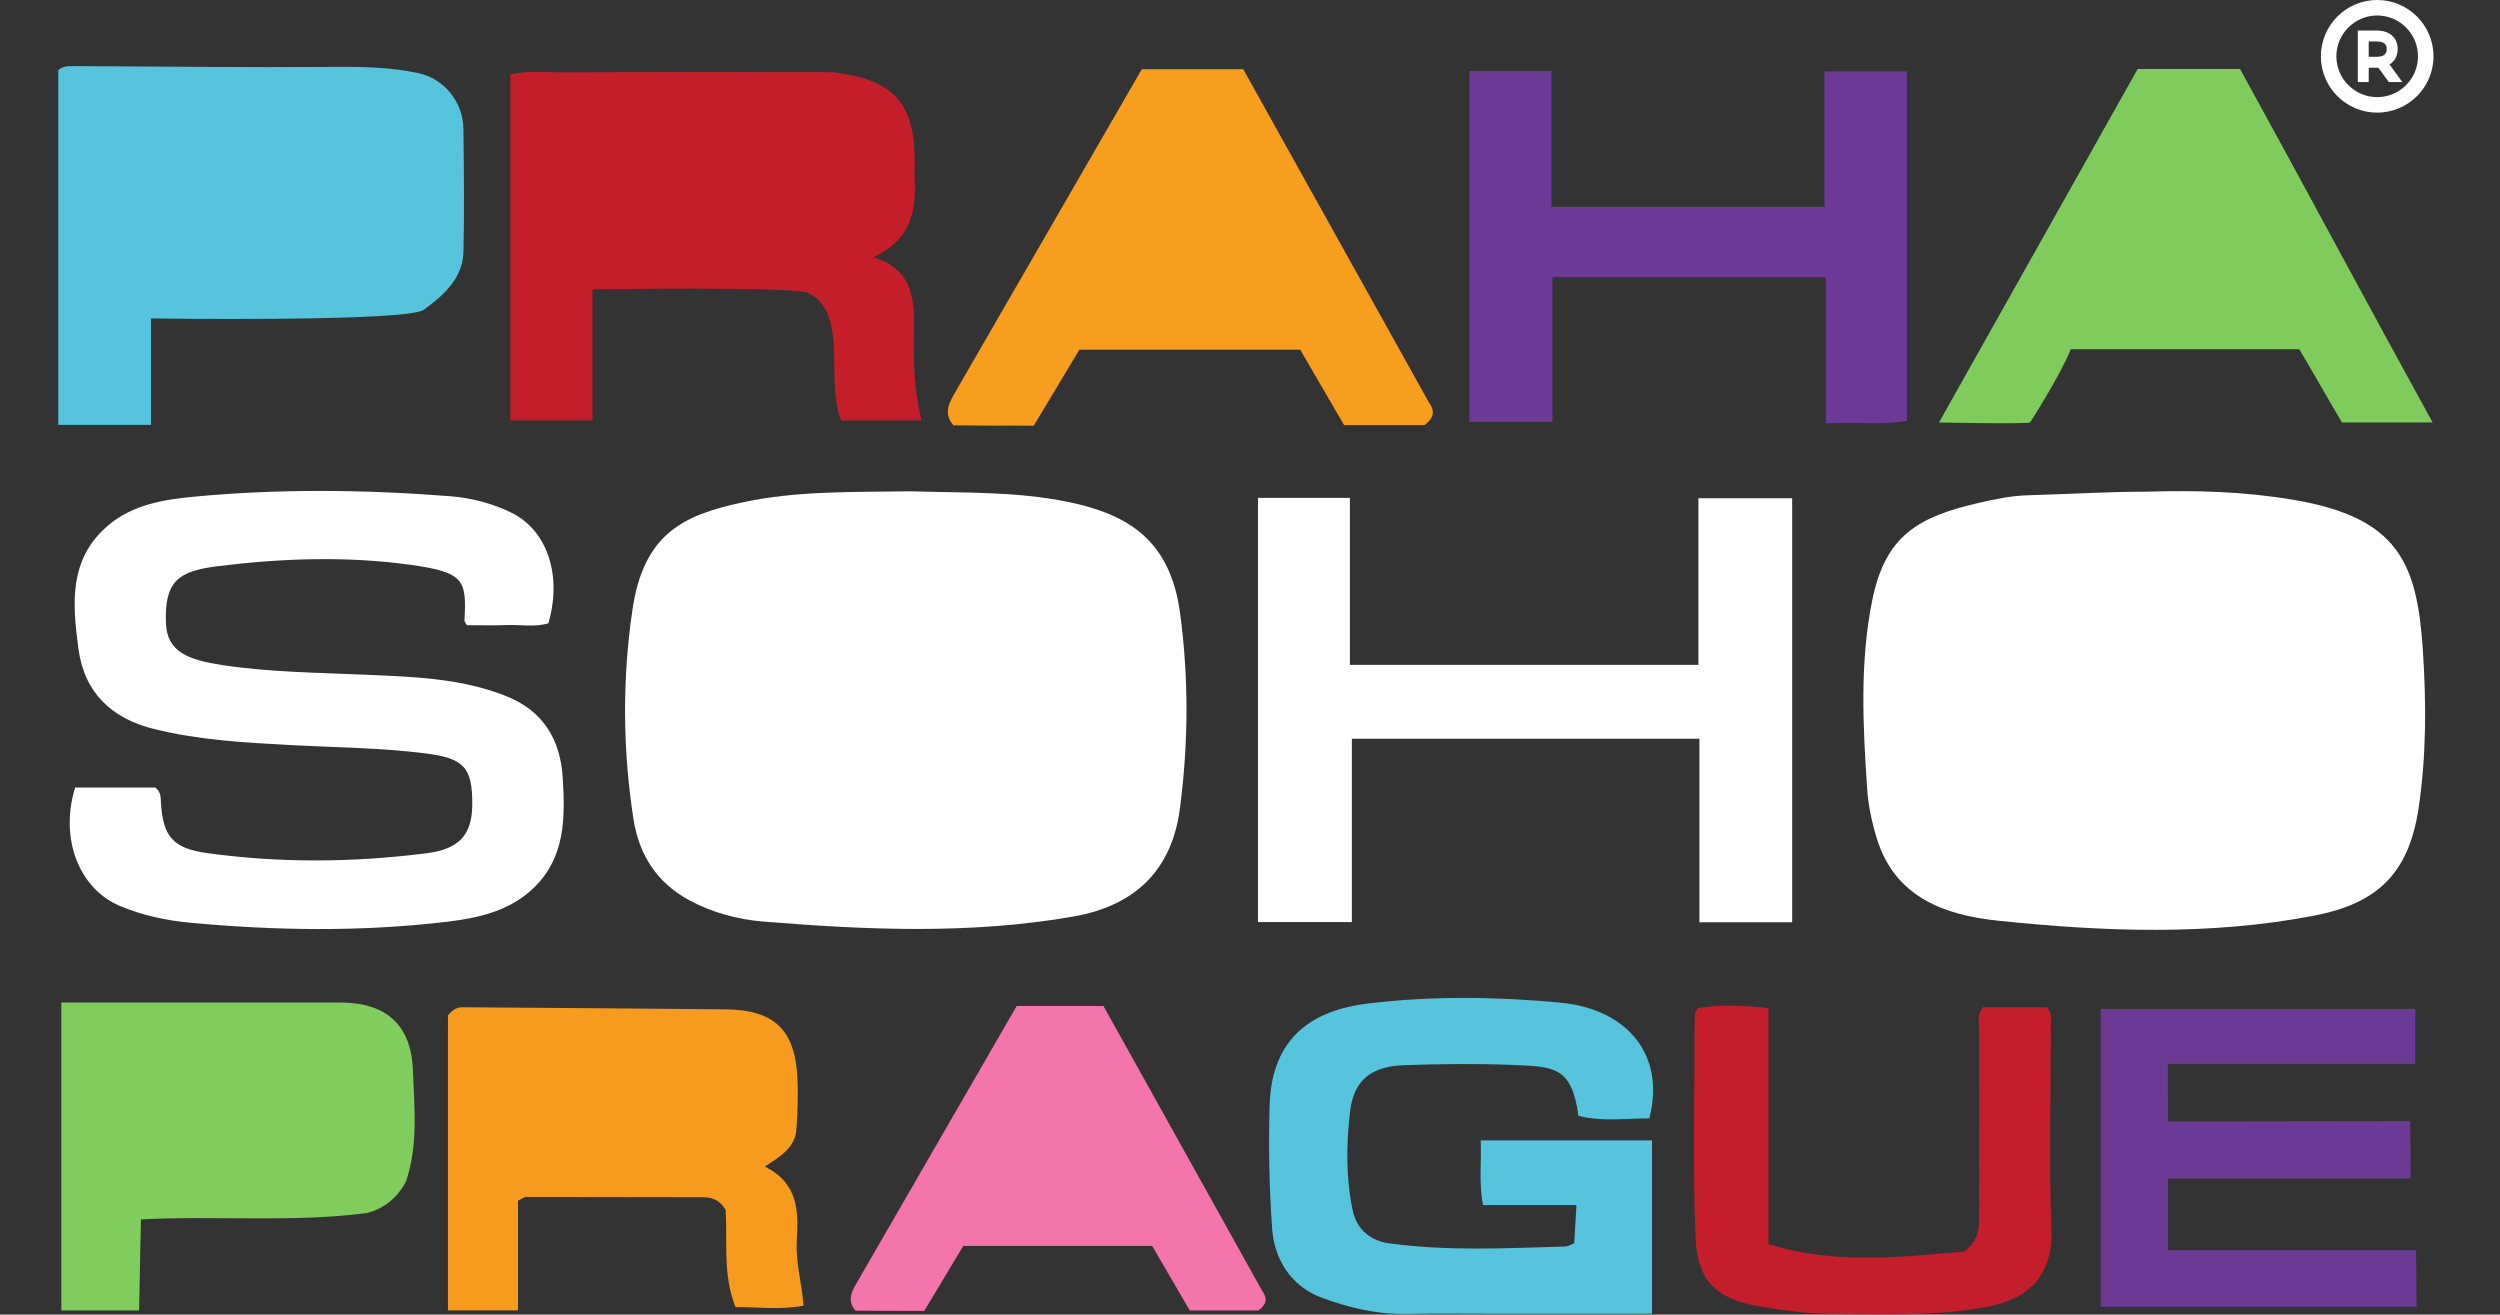
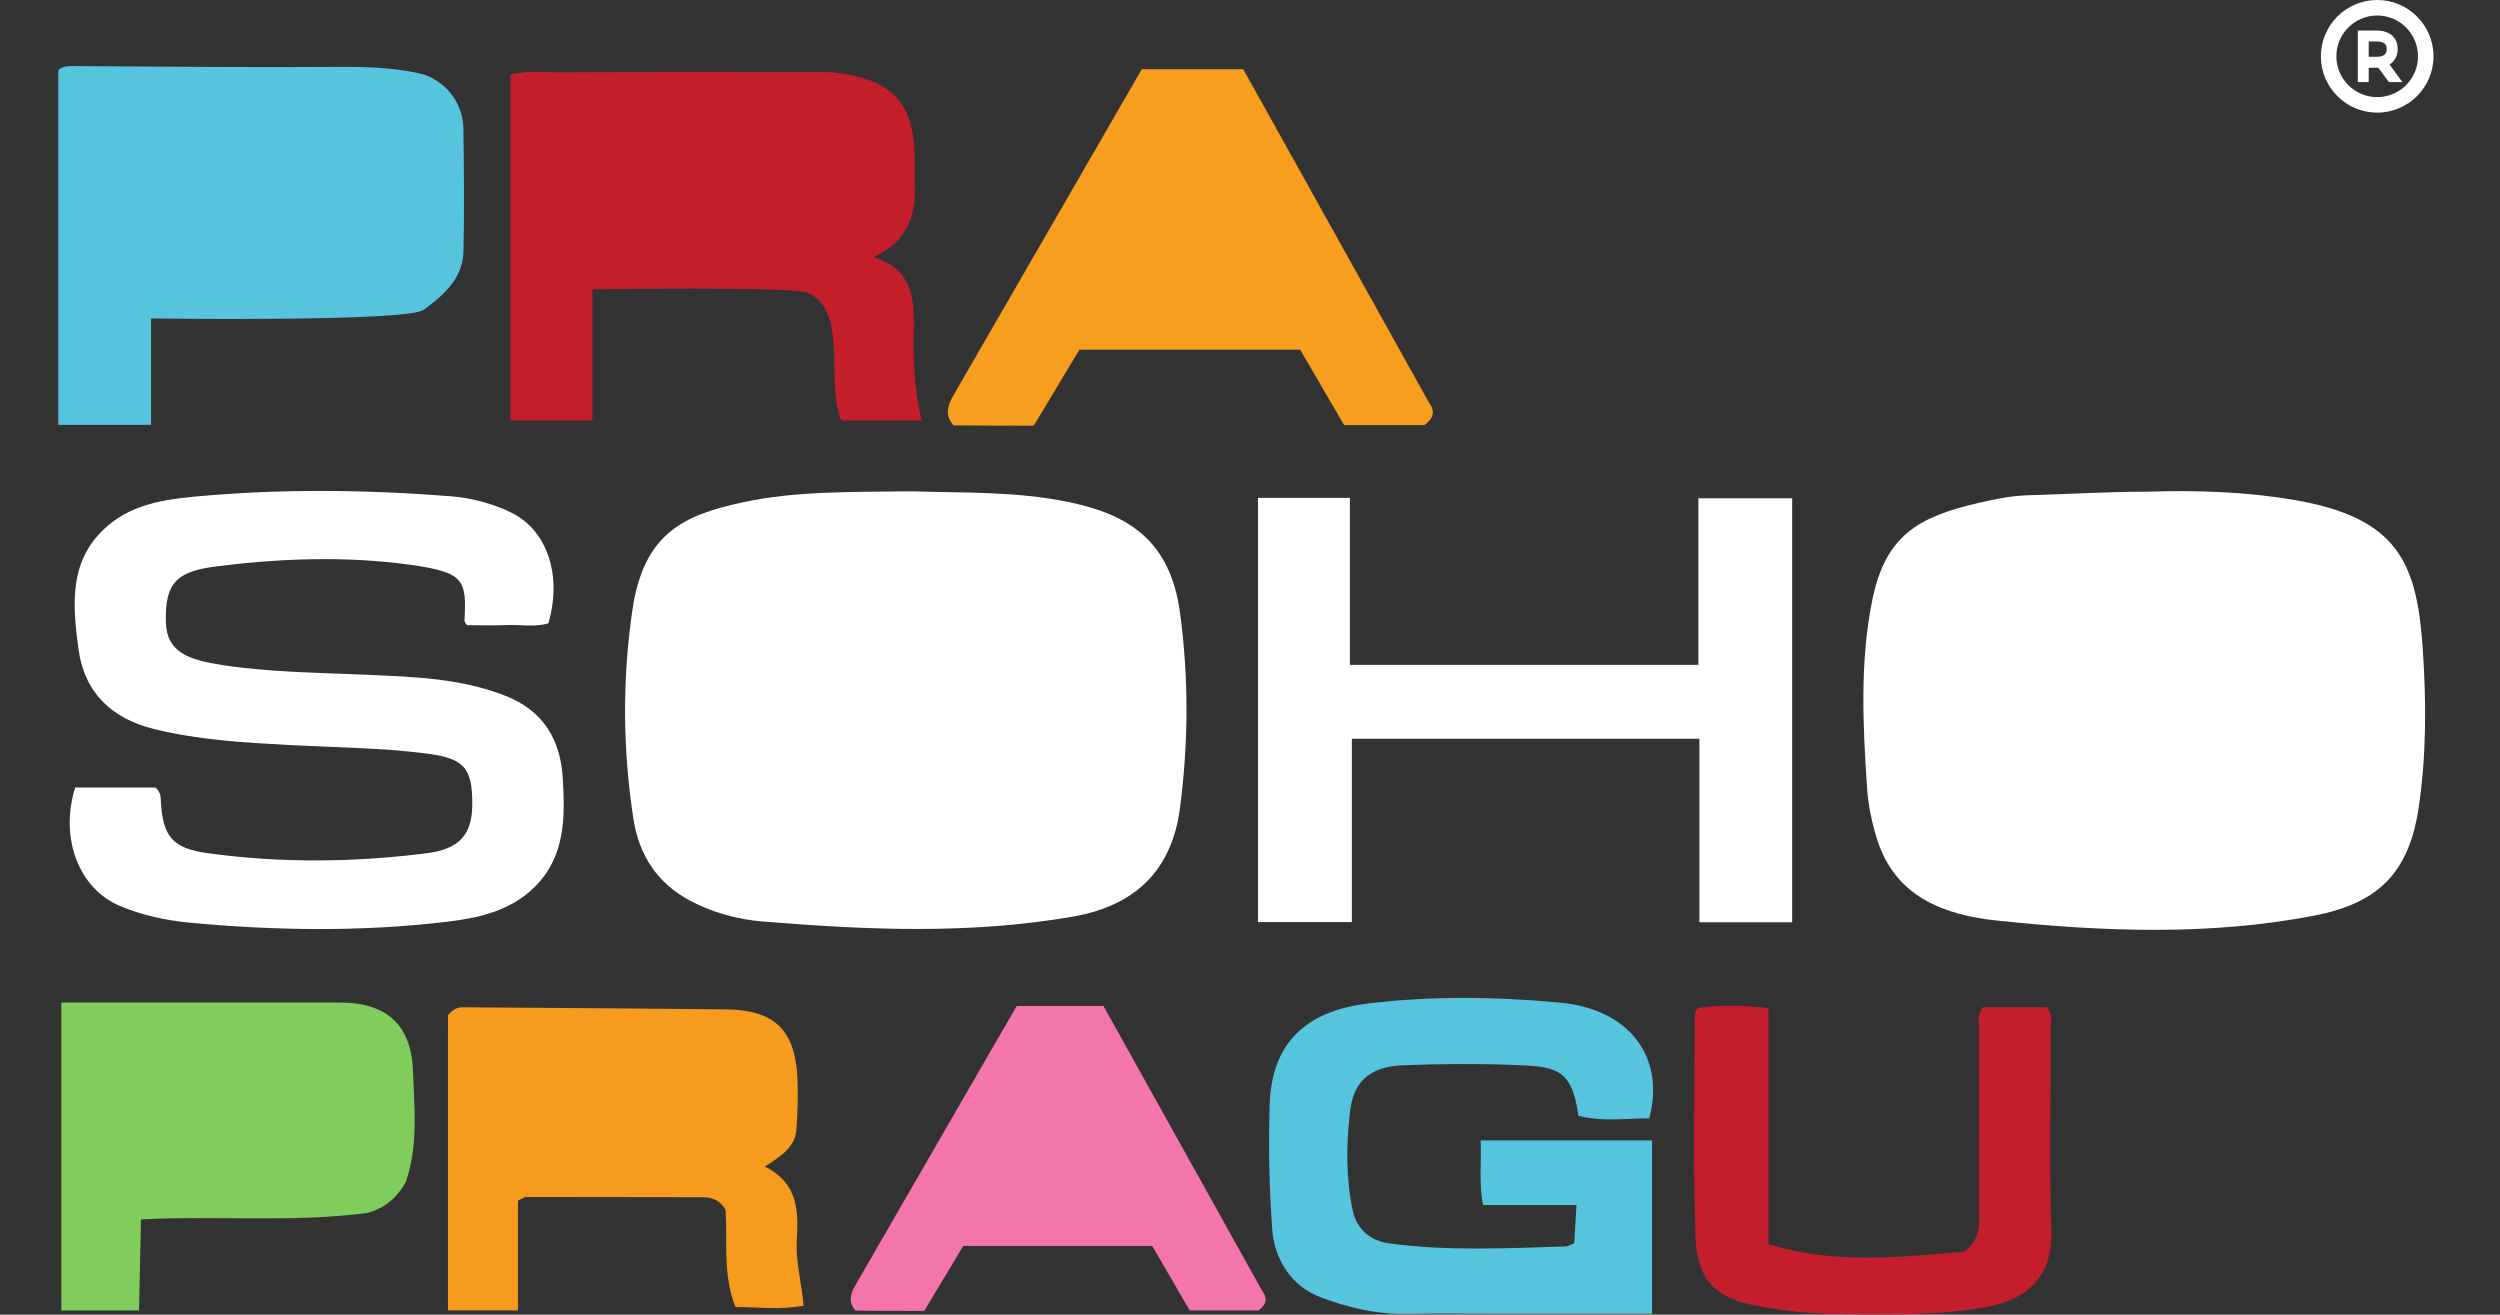
<svg xmlns="http://www.w3.org/2000/svg" viewBox="0 0 489.04 257.16" height="257.16" width="489.04" xml:space="preserve" id="svg2" version="1.1">
  <rect x="0" y="0" width="489.04" height="257.16" fill="#333333" stroke="none" />
  <defs>
    <mask id="remove">
      <rect width="100%" height="100%" fill="white" />
      <g transform="matrix(1.333,0,0,-1.333,0,257.16)">
        <g transform="scale(0.095) translate(90, 0)">
          <path id="path40" style="fill:#000;fill-opacity:1;fill-rule:evenodd;stroke:none" d="m 1311.19,1161.93 c 59.52,-2.95 119.21,-0.2 178.83,-12.18 69.13,-13.89 98.98,-56.62 103.65,-119.95 5.07,-68.64 6.23,-137.538 -2.95,-206.491 -10.63,-79.911 -62.6,-100.481 -119.16,-109.43 -110.38,-17.449 -221.46,-15.231 -332.08,0.5 -63.64,9.062 -100.88,41.769 -111.76,110.019 -11.49,72.161 -10.48,146.067 -0.65,218.462 12.17,89.63 57.93,99.34 131.27,113.19 25.4,4.8 51.81,4.75 77.81,5.68 24.98,0.9 50.02,0.2 75.04,0.2" />
          <path id="path42" style="fill:#000;fill-opacity:1;fill-rule:evenodd;stroke:none" d="m 3224.7,1165.52 c 59.38,-5.68 118.28,-2.74 176.76,-15.12 63.47,-13.43 98.1,-48.83 103.92,-112.72 6.62,-72.828 10.1,-146.071 -2.32,-218.289 -12.93,-75.129 -49.75,-93.11 -119.44,-105.051 -109.21,-18.692 -219.31,-15.391 -329.04,-0.43 -63.5,8.668 -101.89,40.539 -113.7,111.531 -11.96,71.957 -10.67,145.934 -0.79,218.399 11.74,86.09 58.14,100.9 132.51,112.15 50.25,7.6 101.8,6.68 152.1,9.53" />
          <path id="path44" style="fill:#000;fill-opacity:1;fill-rule:evenodd;stroke:none" d="m 145.41,1660.61 c 0,50.16 0,96.58 0,145.43 106.051,0 212.727,0.28 319.399,-0.3 16.418,-0.09 24.8,-11.46 24.886,-27.91 0.164,-29.03 0.434,-58.05 -0.093,-87.06 -0.348,-19 -10.602,-30.02 -29.946,-30.06 -102.941,-0.22 -205.89,-0.1 -314.246,-0.1" />
          <path id="path46" style="fill:#000;fill-opacity:1;fill-rule:evenodd;stroke:none" d="m 825.742,1682.66 c 0,44.52 0,89.15 0,133.56 15.727,6.99 30.973,3.65 45.758,3.69 90.223,0.25 180.46,0.72 270.67,-0.48 40.9,-0.55 50.38,-12.19 51.16,-53.3 1.54,-82 -5.62,-89.33 -87.77,-89.49 -81.21,-0.16 -162.415,-0.32 -243.619,-0.27 -10.836,0.01 -22.101,-2.01 -36.199,6.29" />
-           <path id="path50" style="fill:#000;fill-opacity:1;fill-rule:evenodd;stroke:none" d="m 1630.65,1596.11 110.39,211.98 124.73,-211.98 z" />
          <path id="path56" style="fill:#000;fill-opacity:1;fill-rule:evenodd;stroke:none" d="m 3290.13,1817.87 c 39.12,-73.95 77.62,-146.71 118.7,-224.34 -81.38,0 -158.28,0 -241.84,0 41.25,75.15 81.25,148.04 123.14,224.34" />
          <path id="path60" style="fill:#000;fill-opacity:1;fill-rule:evenodd;stroke:none" d="m 127.301,383.512 c 90.785,0 174.89,-0.102 258.992,0.097 15.539,0.039 27.91,-4.648 32.871,-20.269 11.477,-36.141 15.848,-72.121 -6.652,-110.039 -93.34,-11.449 -188.11,-3.551 -286.434,-5.789 l 1.223,136" />
          <path id="path54" style="fill:#000;fill-opacity:1;fill-rule:evenodd;stroke:none" d="m 1443.6,196.398 94.44,181.352 106.71,-181.352 z" />
          <path id="path58" style="fill:#000;fill-opacity:1;fill-rule:evenodd;stroke:none" d="M 716.543,266.301 C 695.504,304.5 706.215,386.5 706.215,386.5 c 0,0 20.89,-0.211 30.484,-0.191 82.989,0.171 165.981,0.371 248.969,-0.098 41.532,-0.242 45.692,-5.211 45.872,-47.832 0.07,-17.891 0.01,-35.777 0.01,-51.027 -16.82,-17.454 -33.87,-21.532 -53.882,-21.372 -85.953,0.731 -171.922,0.321 -261.125,0.321" />
        </g>
      </g>
    </mask>
  </defs>
  <g transform="scale(0.1) translate(4540, 0)">
    <path fill="#fff" d="M110.16,0C49.417,0,0,49.417,0,110.16s49.417,110.159,110.16,110.159s110.16-49.417,110.16-110.159S170.902,0,110.16,0z   M110.16,190.001c-44.024,0-79.84-35.816-79.84-79.841s35.816-79.841,79.84-79.841S190,66.135,190,110.16  S154.184,190.001,110.16,190.001z M150.19,95.832c0-22.237-15.607-36.052-40.73-36.052H72.24v100.76h21.34v-28.073h15.881  c0.936,0,1.925-0.024,2.943-0.074l20.535,28.148h26.446l-25.034-34.301C144.571,119.86,150.19,109.084,150.19,95.832z   M109.46,111.128H93.58V81.12h15.881c19.391,0,19.391,11.072,19.391,14.712C128.852,99.614,128.852,111.128,109.46,111.128z" />
  </g>
  <g mask="url(#remove)">
    <g transform="matrix(1.333,0,0,-1.333,0,257.16)" id="g10">
      <g transform="scale(0.095) translate(90, 0)" id="g12">
        <path id="path14" style="fill:#ffffff;fill-opacity:1;fill-rule:evenodd;stroke:none" d="m 1317.84,1271.81 c 78.32,-2.73 161.62,0.41 243.73,-16.79 91.14,-19.09 156.1,-58.74 171.24,-170.94 13.63,-100.982 13.07,-201.771 -0.22,-302.541 -12.56,-95.18 -69.35,-149.937 -164.3,-166.551 -159.53,-27.906 -319.43,-20.816 -479.31,-7.797 -39.14,3.2 -78.44,13.668 -113.851,32.707 -50.024,26.911 -77.988,69.903 -86.606,125.614 -16.648,107.636 -17.425,215.468 -1.566,323.228 17.297,117.52 78.215,145.97 168.833,165.72 84.64,18.45 171.25,15.97 262.05,17.35" />
        <path id="path16" style="fill:#ffffff;fill-opacity:1;fill-rule:evenodd;stroke:none" d="m 3225.64,1271.18 c 75.98,2.4 152.1,0.23 227.75,-12.65 161.36,-27.49 190.25,-97.4 199.17,-231.07 5.46,-81.937 5.7,-164.339 -6.66,-246.038 -15.32,-101.223 -64.77,-146.57 -161.52,-165.184 -162.03,-31.148 -325.55,-24.636 -488.12,-7.726 -81.6,8.488 -159.3,35.629 -187.31,127.679 -7.5,24.649 -13.03,50.539 -14.74,76.18 -6.5,97.07 -11.53,194.679 7.81,290.679 20.12,99.77 69.92,129.3 166.15,151.21 24.36,5.54 49.34,10.73 74.15,11.39 61.07,1.63 122.21,5.53 183.32,5.53" />
        <path id="path18" style="fill:#ffffff;fill-opacity:1;fill-rule:evenodd;stroke:none" d="m 26.074,814.219 c 42.855,0 84.5,0 124.02,0 8.113,-6.957 8.066,-13.938 8.414,-21.047 2.703,-55 18.64,-72.992 72.094,-80.344 112.781,-15.5 225.605,-14.449 338.418,-0.137 50.293,6.387 70.156,28.379 70.527,74.938 0.473,58.902 -13.899,72.062 -73.547,79.48 -68.441,8.52 -137.902,8.969 -206.937,12.653 -70.954,3.797 -141.985,7.707 -211.227,24.867 -64.988,16.101 -107.5,55.578 -116.688,124.121 -9.312,69.41 -15.226,139.13 46.664,190.98 37.542,31.47 84.805,39.26 130.993,43.65 131.937,12.54 264.258,11.12 396.293,0.85 32.597,-2.54 65.347,-10.94 95.031,-25.53 55.594,-27.33 78.527,-97.43 56.922,-170.79 -20.821,-6.36 -42.875,-1.83 -64.535,-2.74 -20.774,-0.86 -41.61,-0.18 -61.328,-0.18 -2.016,3.76 -3.786,5.49 -3.7,7.12 3.426,62.62 0.008,74.62 -83.695,86.17 -98.613,13.6 -198.27,10.1 -296.813,-2.1 -61.222,-7.58 -82.933,-22.82 -80.695,-87.46 1.57,-45.41 34.52,-57.4 88.223,-65.51 72.324,-10.929 145.672,-11.48 218.769,-14.69 73.61,-3.239 147.93,-5.071 218.145,-32.872 57.836,-22.906 84.441,-67.476 87.914,-127.207 3.512,-60.371 4.199,-120.632 -43.492,-167.91 -37.742,-37.41 -87.508,-48.019 -136.61,-53.82 C 467.488,591.16 335.258,593.07 203.227,605.422 166.348,608.871 130,616.828 95.922,630.969 31.711,657.621 1.855,735.891 26.074,814.219" />
        <path id="path20" style="fill:#ffffff;fill-opacity:1;fill-rule:evenodd;stroke:none" d="m 1995.23,1003.71 c 181.07,0 358,0 538.36,0 0,85.35 0,169.92 0,257.31 49.65,0 95.96,0 144.82,0 0,-217.55 0,-435.29 0,-654.981 -47.22,0 -93.84,0 -143.28,0 0,94.801 0,188.313 0,283.551 -179.69,0 -356.58,0 -536.89,0 0,-93.641 0,-187.231 0,-283.168 -49.77,0 -96.23,0 -145.02,0 0,217.648 0,435.418 0,655.208 46.8,0 92.33,0 142.01,0 0,-85.52 0,-170.95 0,-257.92" />
        <path id="path22" style="fill:#56c4dc;fill-opacity:1;fill-rule:evenodd;stroke:none" d="m 564.871,1552.39 c -22.582,-19.33 -421.555,-13.59 -421.555,-13.59 0,-54.24 0,-108.48 0,-164.42 -49.105,0 -94.664,0 -143.316,0 0,182.79 0,364.37 0,547.73 5.227,5.75 14.082,6.58 23.141,6.54 135.156,-0.61 270.32,-2.34 405.464,-1.26 43.309,0.34 86.45,-0.64 128.305,-9.82 39.543,-8.68 68.465,-44.75 68.949,-85.7 0.746,-63.07 1.461,-126.19 0.082,-189.24 -0.851,-39.25 -26.378,-65.04 -61.07,-90.24" />
        <path id="path24" style="fill:#c41e2b;fill-opacity:1;fill-rule:evenodd;stroke:none" d="m 698.379,1915.55 c 27.519,6.84 53.578,3.28 79.215,3.41 130.234,0.66 260.466,0.38 390.706,0.34 12.01,0 24.17,0.45 36.01,-1.15 87.44,-11.82 119.22,-49.06 118.7,-138.3 -0.05,-10.02 -0.53,-20.06 -0.04,-30.05 2.43,-49.23 -8.99,-91.49 -63.92,-116.28 61.49,-19.23 63.41,-65.25 62.56,-112.46 -0.82,-45.88 0.11,-91.62 11.93,-139.77 -42.94,0 -82.26,0 -123.91,0 -25.54,59 11.99,166.07 -50.67,196.77 -21.78,10.67 -333.757,5.65 -333.757,5.65 0,-69.15 0,-134.58 0,-202.37 -43.93,0 -84.258,0 -126.824,0 0,177.6 0,354.35 0,534.21" />
        <path id="path26" style="fill:#56c4dd;fill-opacity:1;fill-rule:evenodd;stroke:none" d="m 2461.98,1.371 c -82.92,0 -160.96,0.008 -239,-0.012 -47.13,0 -94.26,0.621 -141.37,-0.238 -45.57,-0.832 -89.36,9.848 -130.91,25.391 -46.76,17.5 -72.23,59.457 -75.58,106.109 -4.55,63.43 -5.82,127.418 -3.87,191.457 3.22,105.344 67.6,146.352 151.91,156.524 98.59,11.898 197.89,10.628 296.89,1.339 105.57,-9.902 162.97,-82.793 137.61,-178.863 -36.19,0.32 -73.34,-5.617 -109.43,4.141 -10.34,76.293 -37.62,76.031 -104.2,78.57 -55.05,2.109 -110.3,1.402 -165.38,-0.508 -56.35,-1.941 -78.24,-28.691 -83.22,-71.84 -5.87,-50.742 -6.51,-101.73 4.1,-152.339 6.53,-31.114 29.33,-47.262 56.29,-50.973 90.59,-12.438 181.87,-7.52 272.94,-4.84 3.7,0.109 7.31,2.75 12.97,5.02 1.09,18.281 2.21,36.929 3.52,58.91 -48.14,0 -95.45,0 -144.35,0 -6.76,34.41 -2.2,65.902 -3.66,99.929 88.79,0 174.42,0 264.74,0 0,-87.519 0,-175.41 0,-267.777" />
-         <path id="path28" style="fill:#6b3a96;fill-opacity:1;fill-rule:evenodd;stroke:none" d="m 2306.48,1711.11 c 128.55,0 251.58,0 374.59,0 14.82,0 29.63,0 47.16,0 0,70.56 0,138.27 0,209.31 42.84,0 83.1,0 127.49,0 0,-178.22 0,-357.49 0,-539.75 -39.26,-7.04 -79.78,-1.42 -125.24,-3.81 0,75.55 0,149.6 0,225.71 -142.86,0 -280.55,0 -422.37,0 0,-74.61 0,-148.03 0,-223.62 -44.53,0 -84.97,0 -128.16,0 0,180.21 0,359.64 0,542.01 42.41,0 82.64,0 126.53,0 0,-69.6 0,-137.17 0,-209.85" />
-         <path id="path30" style="fill:#7fcc5c;fill-opacity:1;fill-rule:evenodd;stroke:none" d="m 3667.75,1378.09 h -139.97 c -24.18,40.64 -42.99,74.45 -66.04,113.19 -119.49,0 -236.26,0 -352.99,0 -16.7,-41.78 -62.92,-113.19 -62.92,-113.19 -7.72,-2.63 -140.65,0 -140.65,0 105.46,187.64 205.99,366.48 306.9,546 53.28,0 104.98,0 158.23,0 98.23,-178.34 196.28,-362.33 297.44,-546" />
        <path id="path32" style="fill:#f69b1d;fill-opacity:1;fill-rule:evenodd;stroke:none" d="m 601.98,462.191 c 10.942,14.141 20.204,12.649 29.211,12.571 133.262,-1.063 266.536,-1.84 399.799,-3.184 74.45,-0.738 106.85,-31.148 110.74,-104.797 1.41,-26.89 0.41,-54.062 -1.51,-80.949 -1.94,-27.172 -23.88,-41.121 -48.77,-57.102 52.42,-26.082 51.85,-70.05 49.35,-113.96 -1.9,-33.2 7.41,-65.149 10.53,-100.93 -36.73,-7.019 -71.64,-1.988 -105.27,-2.07 -19.95,50.551 -12.03,100.96 -15.22,150.031 -7.78,13.969 -19.85,19.539 -34.719,19.57 -91.195,0.258 -182.394,0.399 -273.598,0.379 -2.656,0 -5.312,-2.352 -12.488,-5.738 0,-52.731 0,-107.301 0,-164.551 -39.09,-1.289 -73.437,-3.75 -108.055,2.371 0,152.09 0,301.906 0,448.359" />
        <path id="path34" style="fill:#80cd5d;fill-opacity:1;fill-rule:evenodd;stroke:none" d="m 436.426,482.039 c 70.133,-0.07 108.851,-34.66 111.418,-104.418 2.121,-57.723 8.484,-116.25 -10.953,-172.82 C 523.383,180.59 503.887,163.922 476.703,156.898 361.293,141.922 245.09,153.219 127.699,147.082 L 124.824,6.379 H 4.742 V 482.082 L 436.426,482.039" />
-         <path id="path36" style="fill:#6b3a94;fill-opacity:1;fill-rule:evenodd;stroke:none" d="m 3155.07,12.102 c 0,155.527 0,307.187 0,460.128 163.15,0 323.62,0 485.76,0 0,-28.75 0,-54.429 0,-84.89 -127.09,0 -253.52,0 -382.07,0 l 0.18,-89.008 c 124.74,0 248.95,0.559 374.19,0.559 l 0.83,-88.661 c -125.47,0 -248.99,0 -375.06,0 0,-38.39 0,-72.64 0,-110.789 127.75,0 254.45,0 383.3,0 l 0.78,-87.34 c -163.59,0 -324.35,0 -487.91,0" />
        <path id="path38" style="fill:#c41d2b;fill-opacity:1;fill-rule:evenodd;stroke:none" d="m 2972.73,474.84 c 33.44,0 67,0 99.15,0 8.95,-10.488 6.04,-20.918 6.06,-30.629 0.12,-104.25 -2.73,-208.59 0.87,-312.711 2.87,-82.762 -48.08,-111.512 -108.35,-121.18 -77.6,-12.43 -155.74,-10.879 -233.75,-9.191 -36.81,0.793 -73.86,5.301 -110.15,11.801 -66.45,11.891 -95,39.199 -97.56,108.89 -4.18,114.078 -1.17,228.41 -1.06,342.641 0.01,1.758 1.78,3.508 4.79,9.09 33.77,5.32 69.72,4.34 109.05,-0.02 0,-120.109 0,-237.953 0,-364.492 104.07,-32.738 207.31,-19.488 302.41,-11.758 23.56,18.93 22.81,36.551 22.85,53.457 0.2,97.231 0.03,194.453 0.06,291.684 0,9.789 -3.13,20.019 5.63,32.418" />
        <path id="path48" style="fill:#f79e1e;fill-opacity:1;fill-rule:evenodd;stroke:none" d="m 2116.86,1409.78 c 11.26,-15.4 7.04,-25.25 -6.28,-35.67 -40.67,0 -81.66,0 -124.35,0 -22.8,39.14 -45.71,78.5 -67.8,116.45 -115.23,0 -226.47,0 -341.07,0 l -70.48,-117.38 c 0,0 -35,0.07 -35,0.07 -30.42,-0.27 -59.95,0.45 -89.03,0.45 -17.73,20.06 -4.04,38.99 4,53.4 l 286.92,496.69 c 51.42,0 102.51,0 156.7,0 l 286.39,-514.01" />
        <path id="path52" style="fill:#f474ac;fill-opacity:1;fill-rule:evenodd;stroke:none" d="m 1859.56,36.988 c 9.63,-13.18 6.03,-21.598 -5.37,-30.527 -34.79,0 -69.86,0 -106.39,0 -19.5,33.508 -39.1,67.18 -58,99.641 -98.58,0 -193.75,0 -291.79,0 L 1337.71,5.68 c 0,0 -29.95,0.059 -29.95,0.051 -26.02,-0.219 -51.28,0.379 -76.16,0.379 -15.17,17.18 -3.46,33.371 3.42,45.699 l 245.47,424.929 c 43.99,0 87.7,0 134.06,0 L 1859.56,36.988" />
        <path id="path62" style="fill:#f69b1d;fill-opacity:1;fill-rule:evenodd;stroke:none" d="M 710.035,6.559 H 601.98 V 438.059 H 710.035 V 6.559" />
      </g>
    </g>
  </g>
</svg>